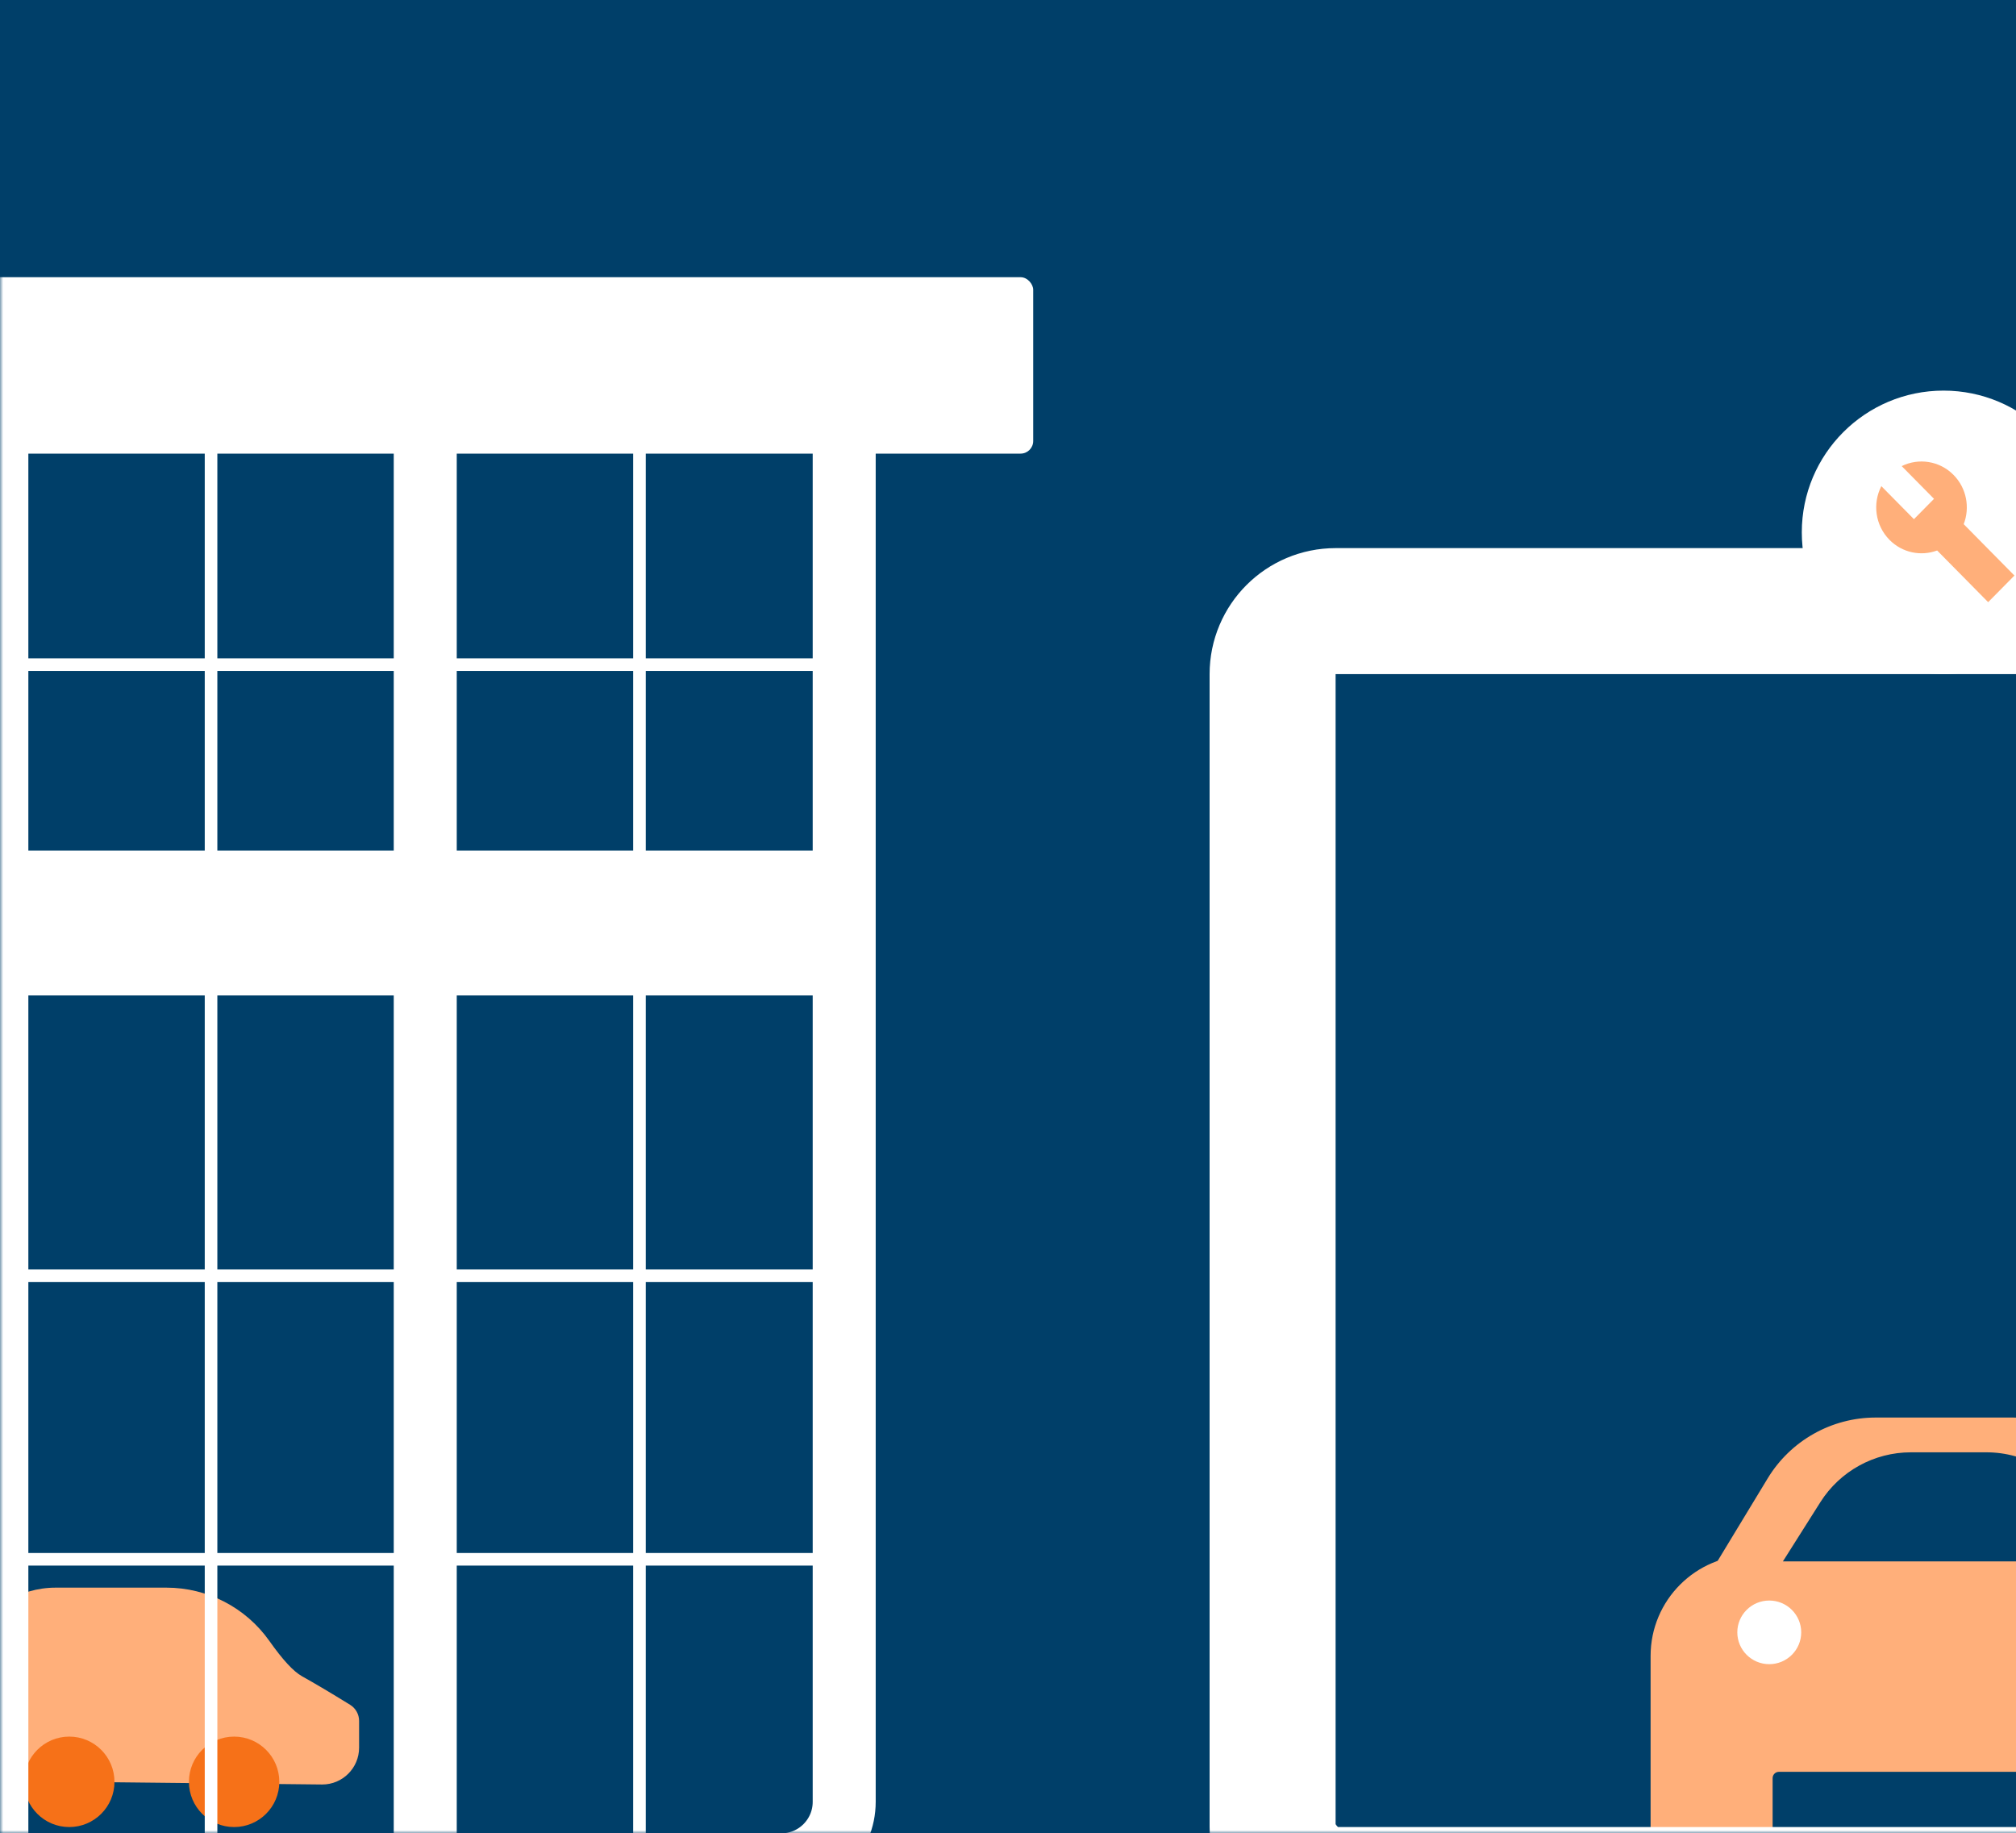
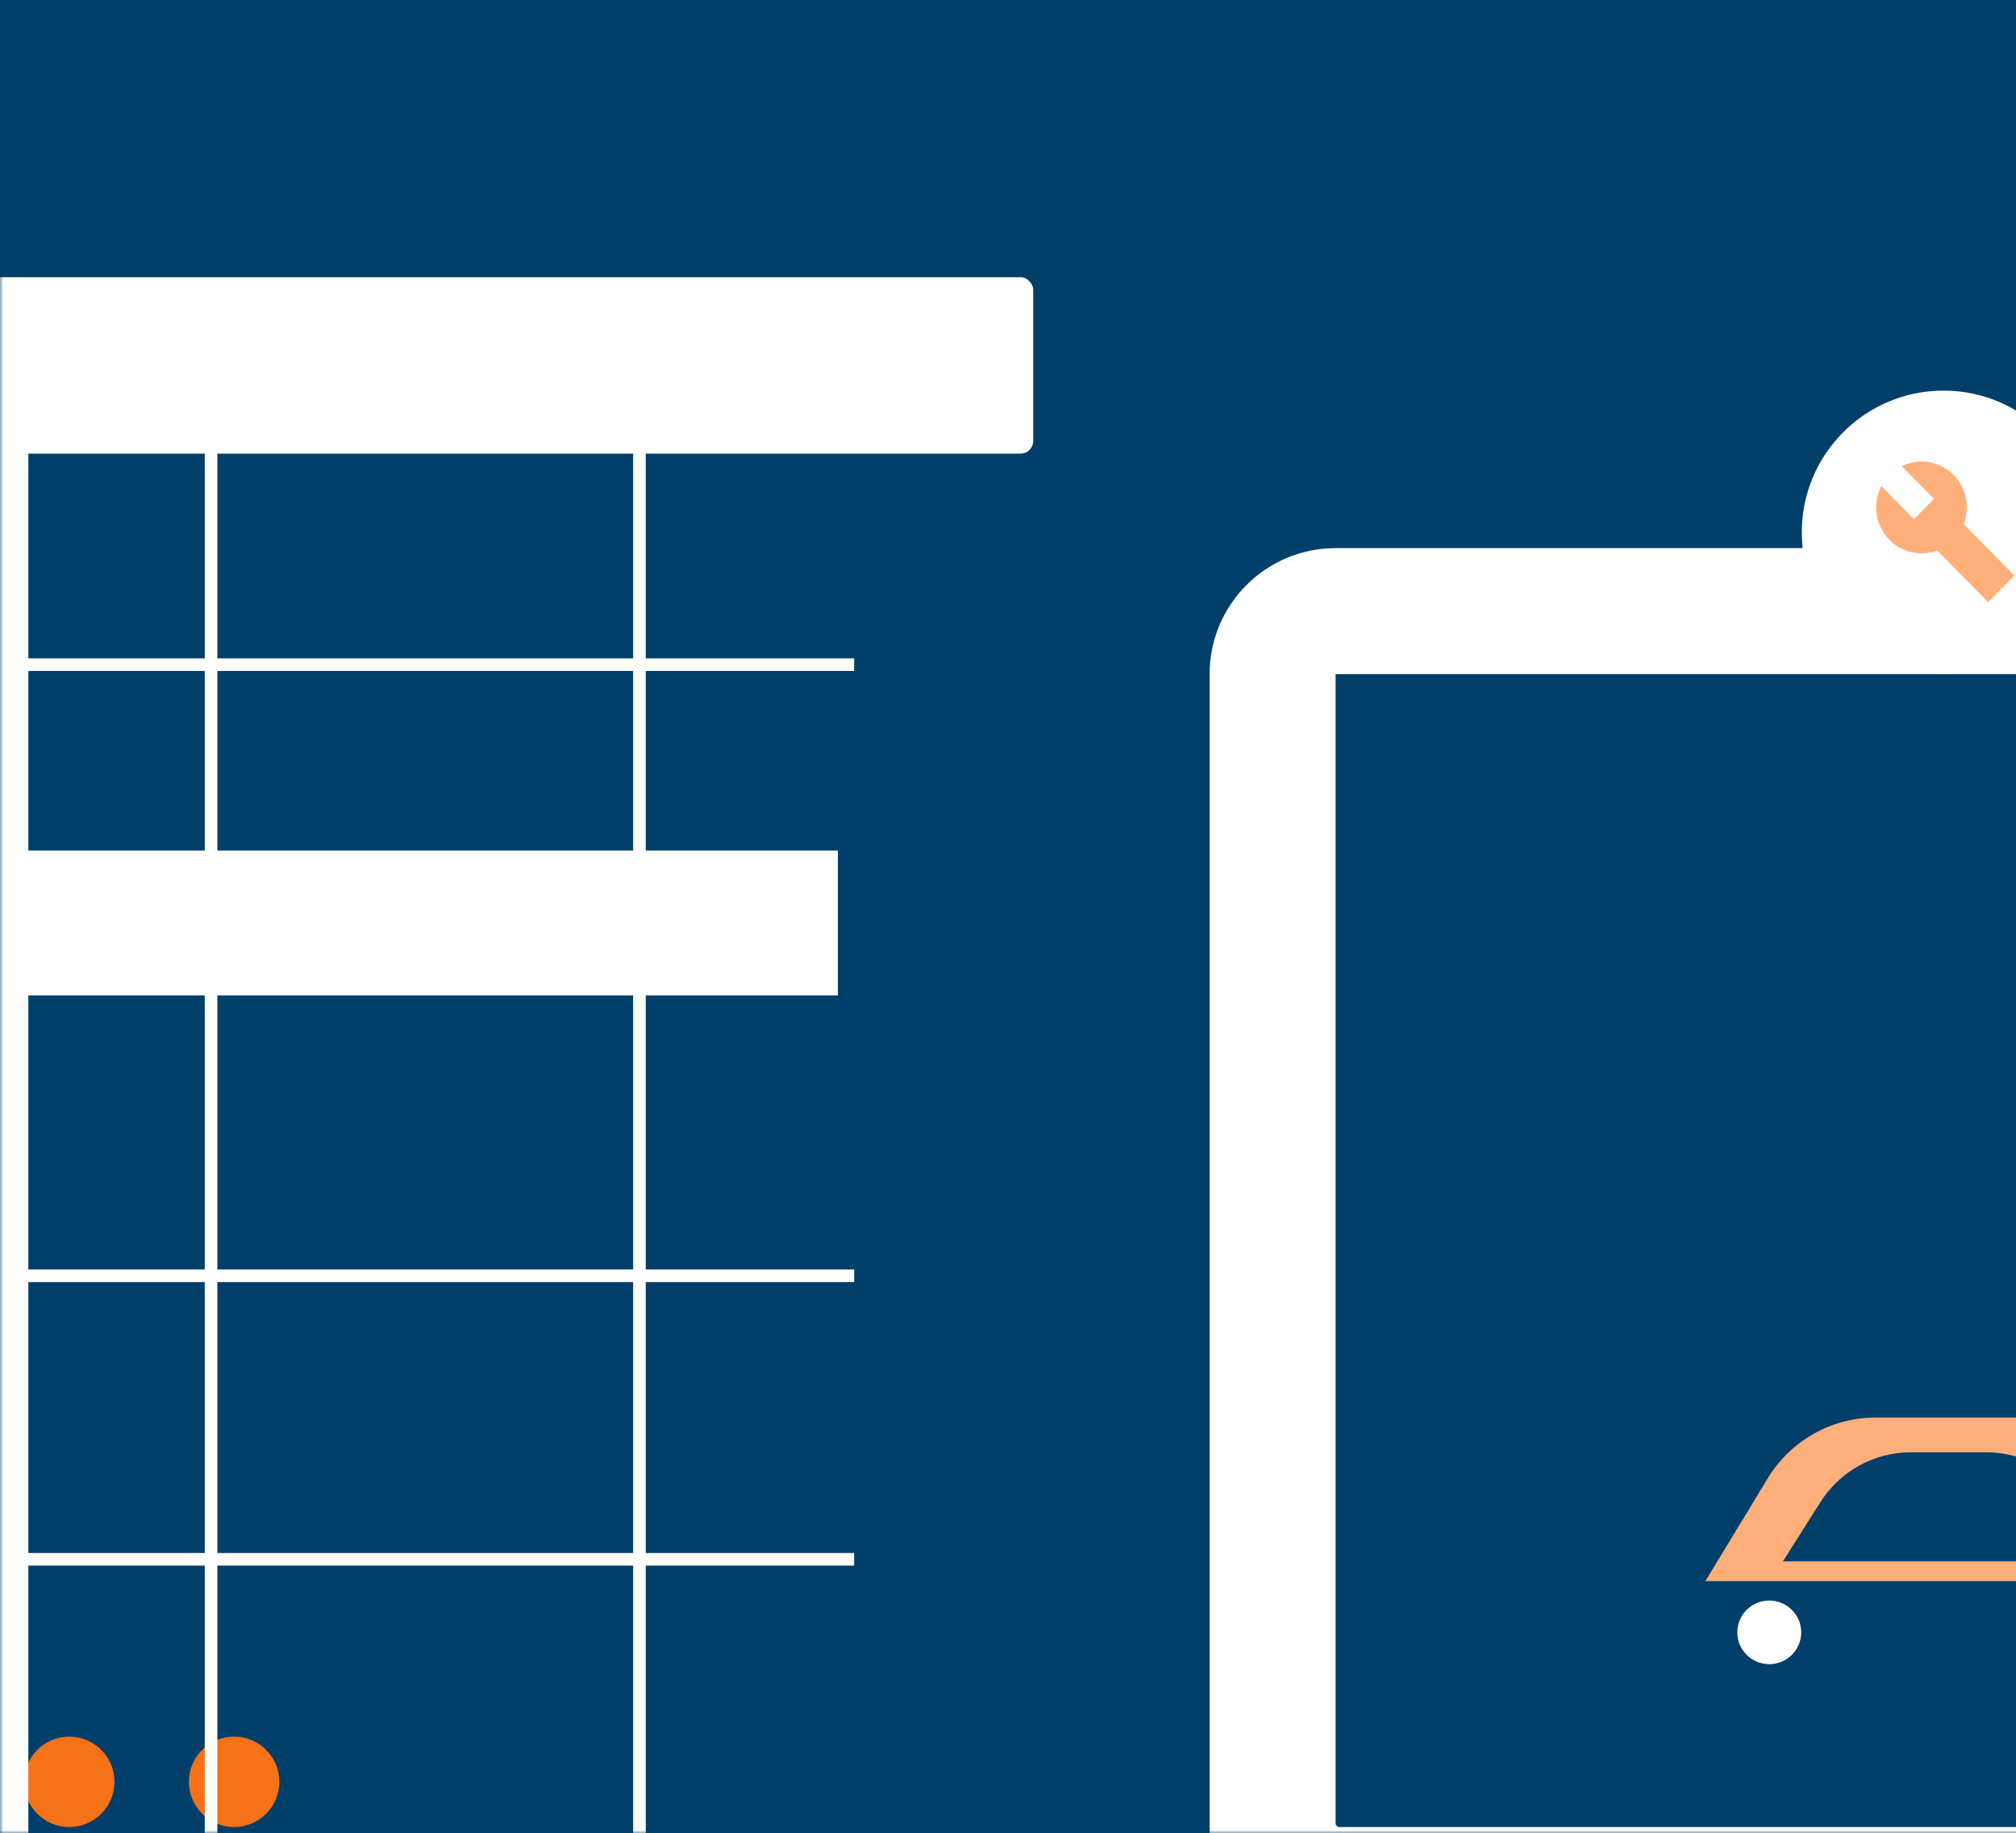
<svg xmlns="http://www.w3.org/2000/svg" xmlns:xlink="http://www.w3.org/1999/xlink" width="320px" height="291px" viewBox="0 0 320 291" version="1.1">
  <rect x="0" y="0" width="320" height="291" fill="#808080" stroke="none" />
  <title>Rectangle 40</title>
  <desc>Created with Sketch.</desc>
  <defs>
    <rect id="path-1" x="0" y="0" width="322" height="291" />
  </defs>
  <g id="Final-pages" stroke="none" stroke-width="1" fill="none" fill-rule="evenodd">
    <g id="Mobile" transform="translate(0, -428)">
      <g id="Rectangle-40" transform="translate(0, 428)">
        <g id="Rectangle-14-+-Rectangle-25-+-Group-20-Mask">
          <g id="Group-23">
            <mask id="mask-2" fill="white">
              <use xlink:href="#path-1" />
            </mask>
            <use id="Mask" fill="#003F69" xlink:href="#path-1" />
            <g mask="url(#mask-2)">
              <g transform="translate(-286, 44)">
                <g id="Group-20" transform="translate(478, 18)">
                  <g id="Group-7" transform="translate(70, 163)">
-                     <path d="M16,21.833 L76,21.833 C84.837,21.833 92,28.996 92,37.833 L92,65 C92,66.657 90.657,68 89,68 L73.954,68 C72.849,68 71.954,67.105 71.954,66 L71.954,57.234 C71.954,56.681 71.506,56.234 70.954,56.234 C62.636,56.234 54.318,56.234 46,56.234 C37.456,56.234 28.913,56.234 20.369,56.234 L20.369,56.234 C19.817,56.234 19.369,56.681 19.369,57.234 L19.369,66 C19.369,67.105 18.474,68 17.369,68 L3,68 C1.343,68 2.02906125e-16,66.657 0,65 L0,37.833 C-1.082166e-15,28.996 7.163,21.833 16,21.833 Z" id="Rectangle-18" fill="#FFAF7A" />
                    <ellipse id="Oval-7" fill="#FFFFFF" cx="18.835" cy="34.096" rx="5.071" ry="5.05" />
                    <path d="M35.73,6.84195975e-16 L57.501,3.55271368e-15 C64.932,2.18761685e-15 71.754,4.11 75.226,10.68 L83.307,25.969 L8.693,25.969 L18.587,9.653 C22.222,3.66 28.722,-2.26521541e-15 35.73,-3.55271368e-15 Z" id="Rectangle-19" fill="#FFAF7A" />
                    <path d="M41.314,5.52 L47.491,5.52 L53.305,5.52 C59.498,5.52 65.201,8.889 68.192,14.312 L72.89,22.833 L21,22.833 L26.947,13.432 C30.063,8.506 35.485,5.52 41.314,5.52 Z" id="Rectangle-19" fill="#003F69" />
                  </g>
                  <rect id="Rectangle-40" stroke="#FFFFFF" stroke-width="20" x="10" y="35" width="212" height="203" rx="10" />
                  <g id="Group-17" transform="translate(94, 0)">
                    <circle id="Oval-4" fill="#FFFFFF" cx="22.5" cy="22.5" r="22.5" />
                    <path d="M19.863,21.198 C18.852,18.584 19.389,15.496 21.474,13.384 C23.7,11.128 27.023,10.661 29.704,11.982 L24.575,17.178 L27.761,20.406 L32.936,15.164 C34.352,17.911 33.921,21.38 31.644,23.687 C29.598,25.76 26.627,26.323 24.078,25.376 L15.982,33.579 L11.812,29.354 L19.863,21.198 Z" id="Combined-Shape" fill="#FFAF7A" transform="translate(22.781, 22.414) scale(-1, 1) translate(-22.781, -22.414) " />
                  </g>
                </g>
                <g id="Group-22">
                  <g id="Group-21" transform="translate(278, 208)">
-                     <path d="M16.835,-3.85393216e-17 L34.421,2.40473603e-06 C40.919,2.40473603e-06 47.012,3.157 50.76,8.465 C52.865,11.448 54.586,13.311 55.924,14.056 C57.947,15.184 60.497,16.697 63.576,18.597 L63.576,18.597 C64.461,19.144 65,20.11 65,21.15 L65,25.394 C65,28.625 62.381,31.245 59.149,31.245 C59.128,31.245 59.108,31.245 59.087,31.244 L10.06,30.719 C4.538,30.66 0.109,26.135 0.168,20.612 C0.171,20.306 0.189,20 0.22,19.696 C0.564,16.357 1.211,13.502 2.163,11.132 C2.524,10.232 2.902,9.368 3.298,8.538 L3.298,8.538 C5.789,3.321 11.055,1.06185063e-15 16.835,0 Z" id="Rectangle-41" fill="#FFAF7A" />
                    <ellipse id="Oval-5" fill="#F67118" cx="18.994" cy="30.822" rx="7.175" ry="7.178" />
                    <ellipse id="Oval-5" fill="#F67118" cx="45.162" cy="30.822" rx="7.175" ry="7.178" />
                  </g>
                  <path d="M319.5,28.418 L319.5,252.582" id="Line-10" stroke="#FFFFFF" stroke-width="2" stroke-linecap="square" />
                  <path d="M387.5,28.418 L387.5,252.582" id="Line-10" stroke="#FFFFFF" stroke-width="2" stroke-linecap="square" />
                  <path d="M31.419,61.5 L420.581,61.5" id="Line-11" stroke="#FFFFFF" stroke-width="2" stroke-linecap="square" />
                  <path d="M31.419,158.5 L420.581,158.5" id="Line-11" stroke="#FFFFFF" stroke-width="2" stroke-linecap="square" />
                  <path d="M31.419,203.5 L420.581,203.5" id="Line-11" stroke="#FFFFFF" stroke-width="2" stroke-linecap="square" />
                  <path d="M285.5,28.418 L285.5,252.582" id="Line-10" stroke="#FFFFFF" stroke-width="10" stroke-linecap="square" />
-                   <rect id="Rectangle-14" stroke="#FFFFFF" stroke-width="10" x="30" y="9" width="390" height="243" rx="10" />
                  <rect id="Rectangle-25" fill="#FFFFFF" x="0" y="0" width="450" height="28" rx="2" />
                  <rect id="Rectangle-25" fill="#FFFFFF" x="31" y="91" width="388" height="23" />
-                   <path d="M353.5,25.418 L353.5,249.582" id="Line-10" stroke="#FFFFFF" stroke-width="10" stroke-linecap="square" />
                </g>
              </g>
            </g>
          </g>
        </g>
      </g>
    </g>
  </g>
</svg>